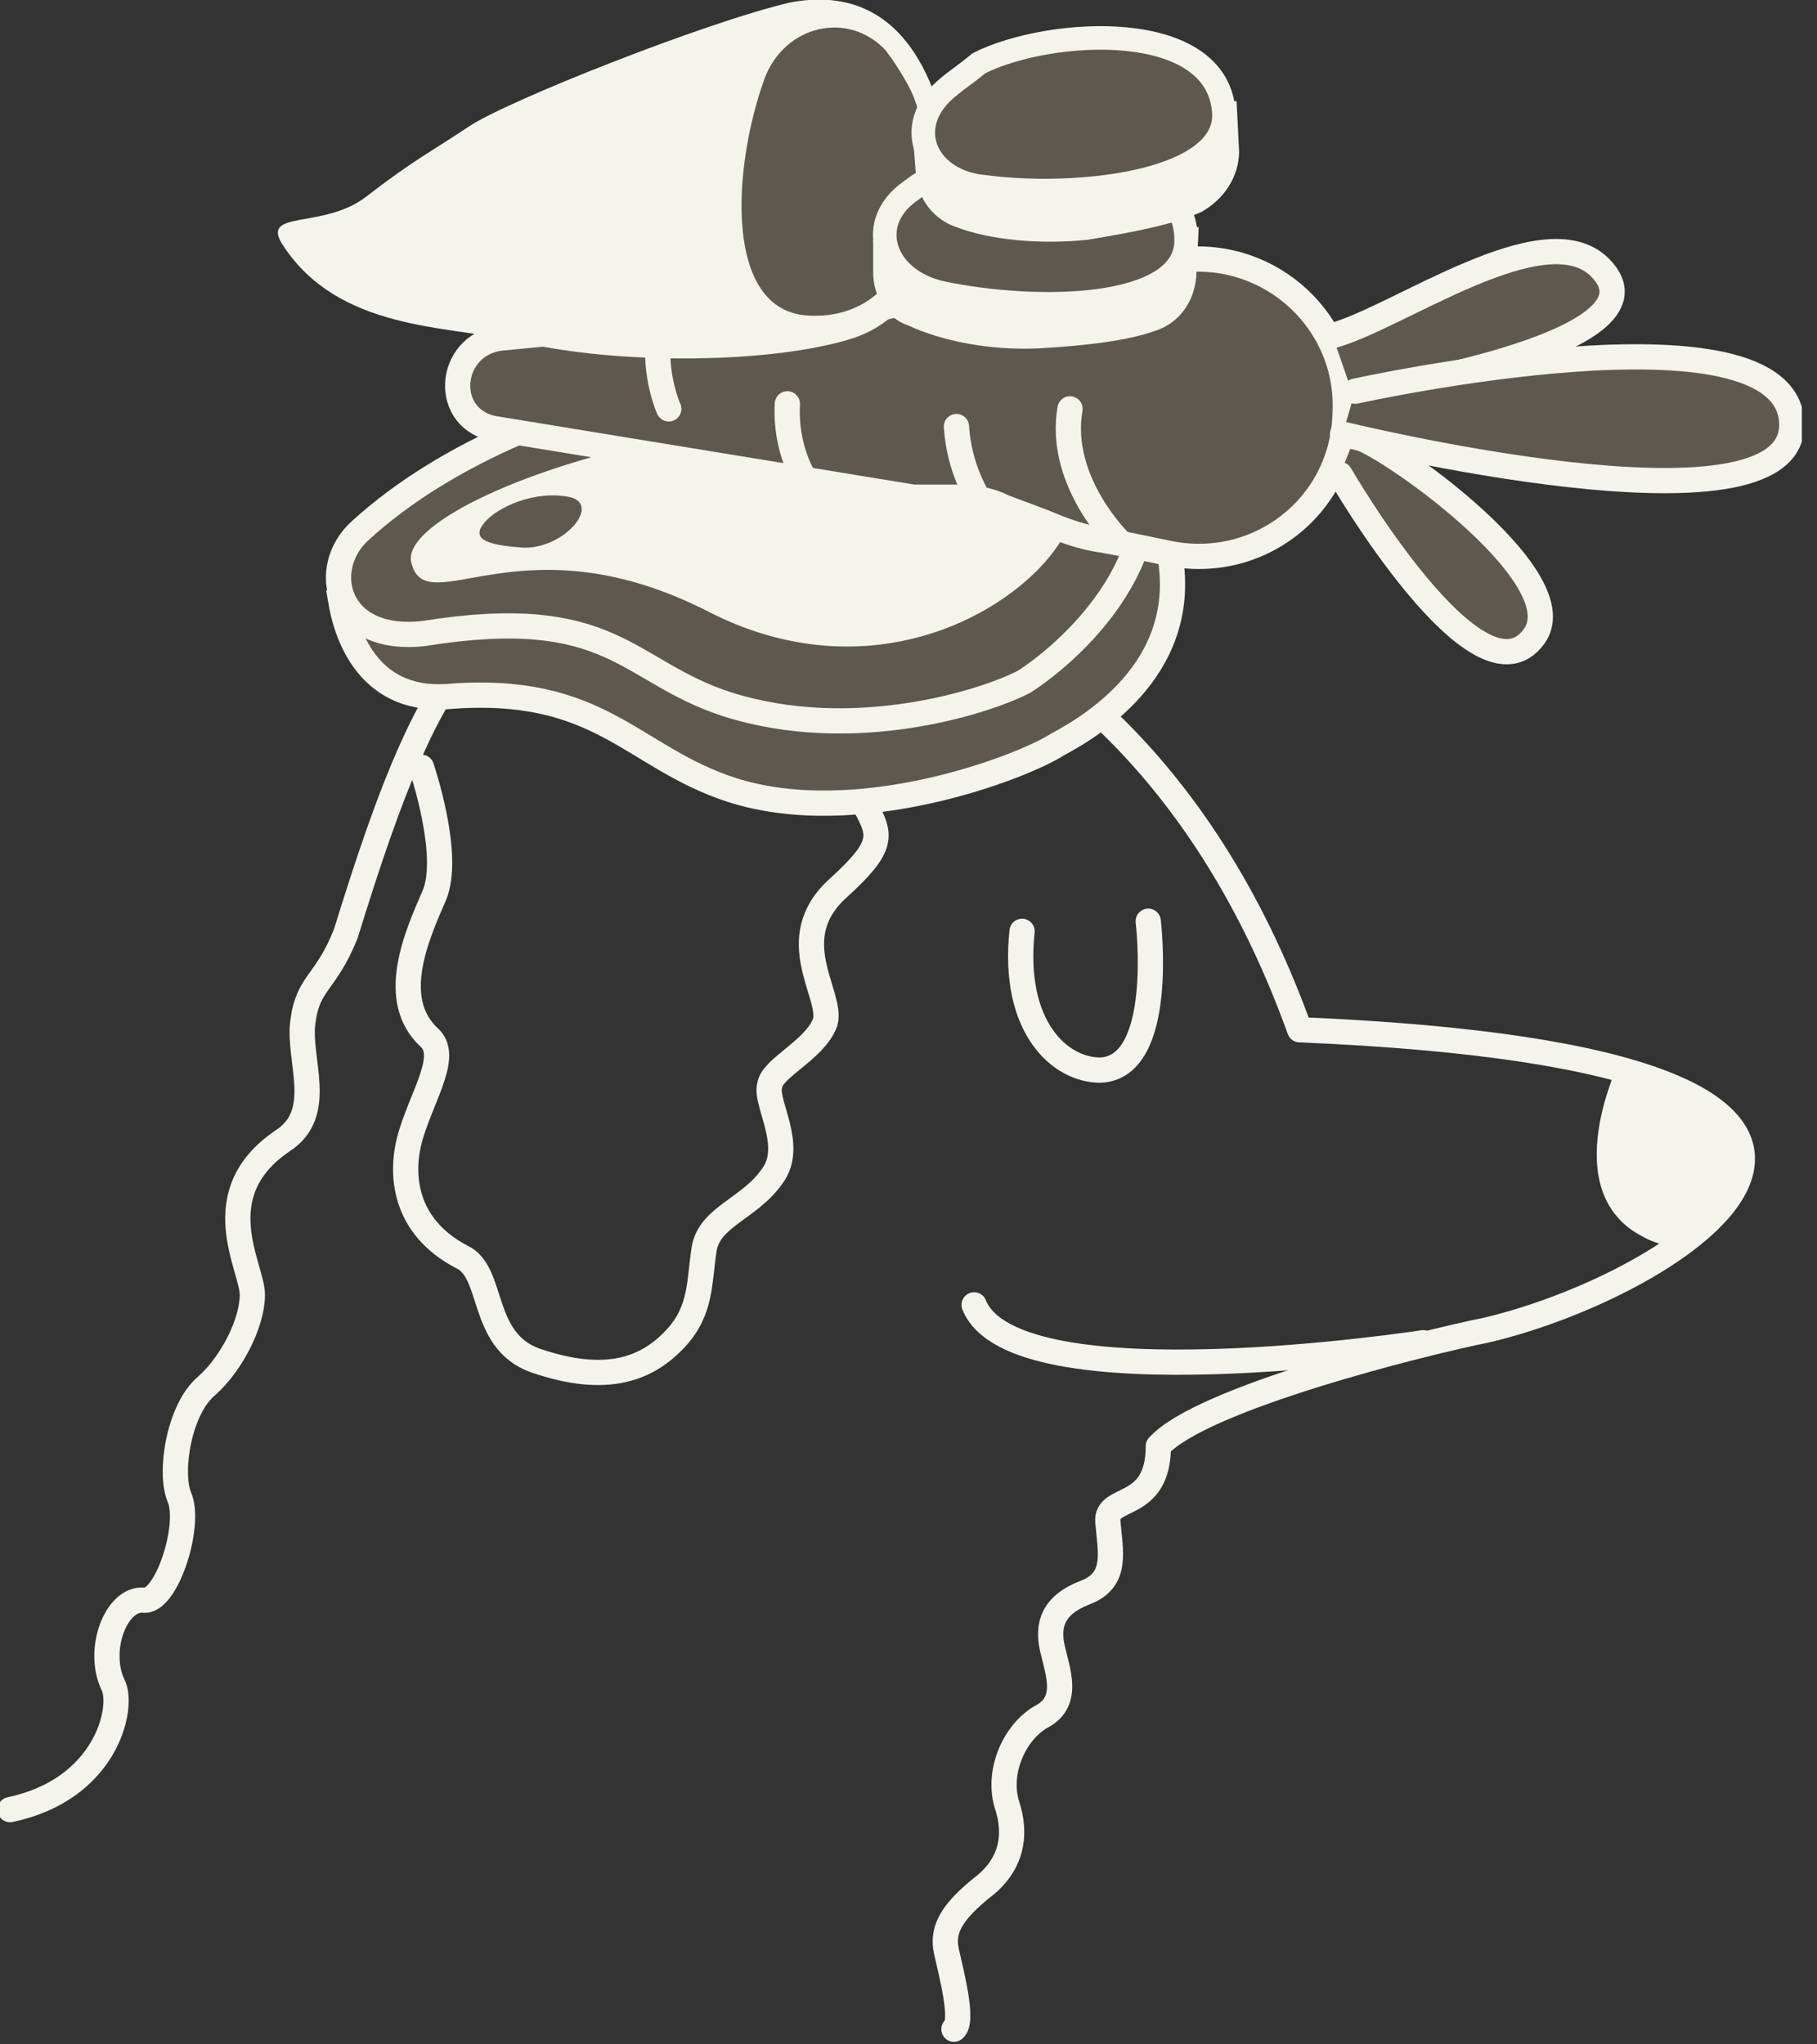
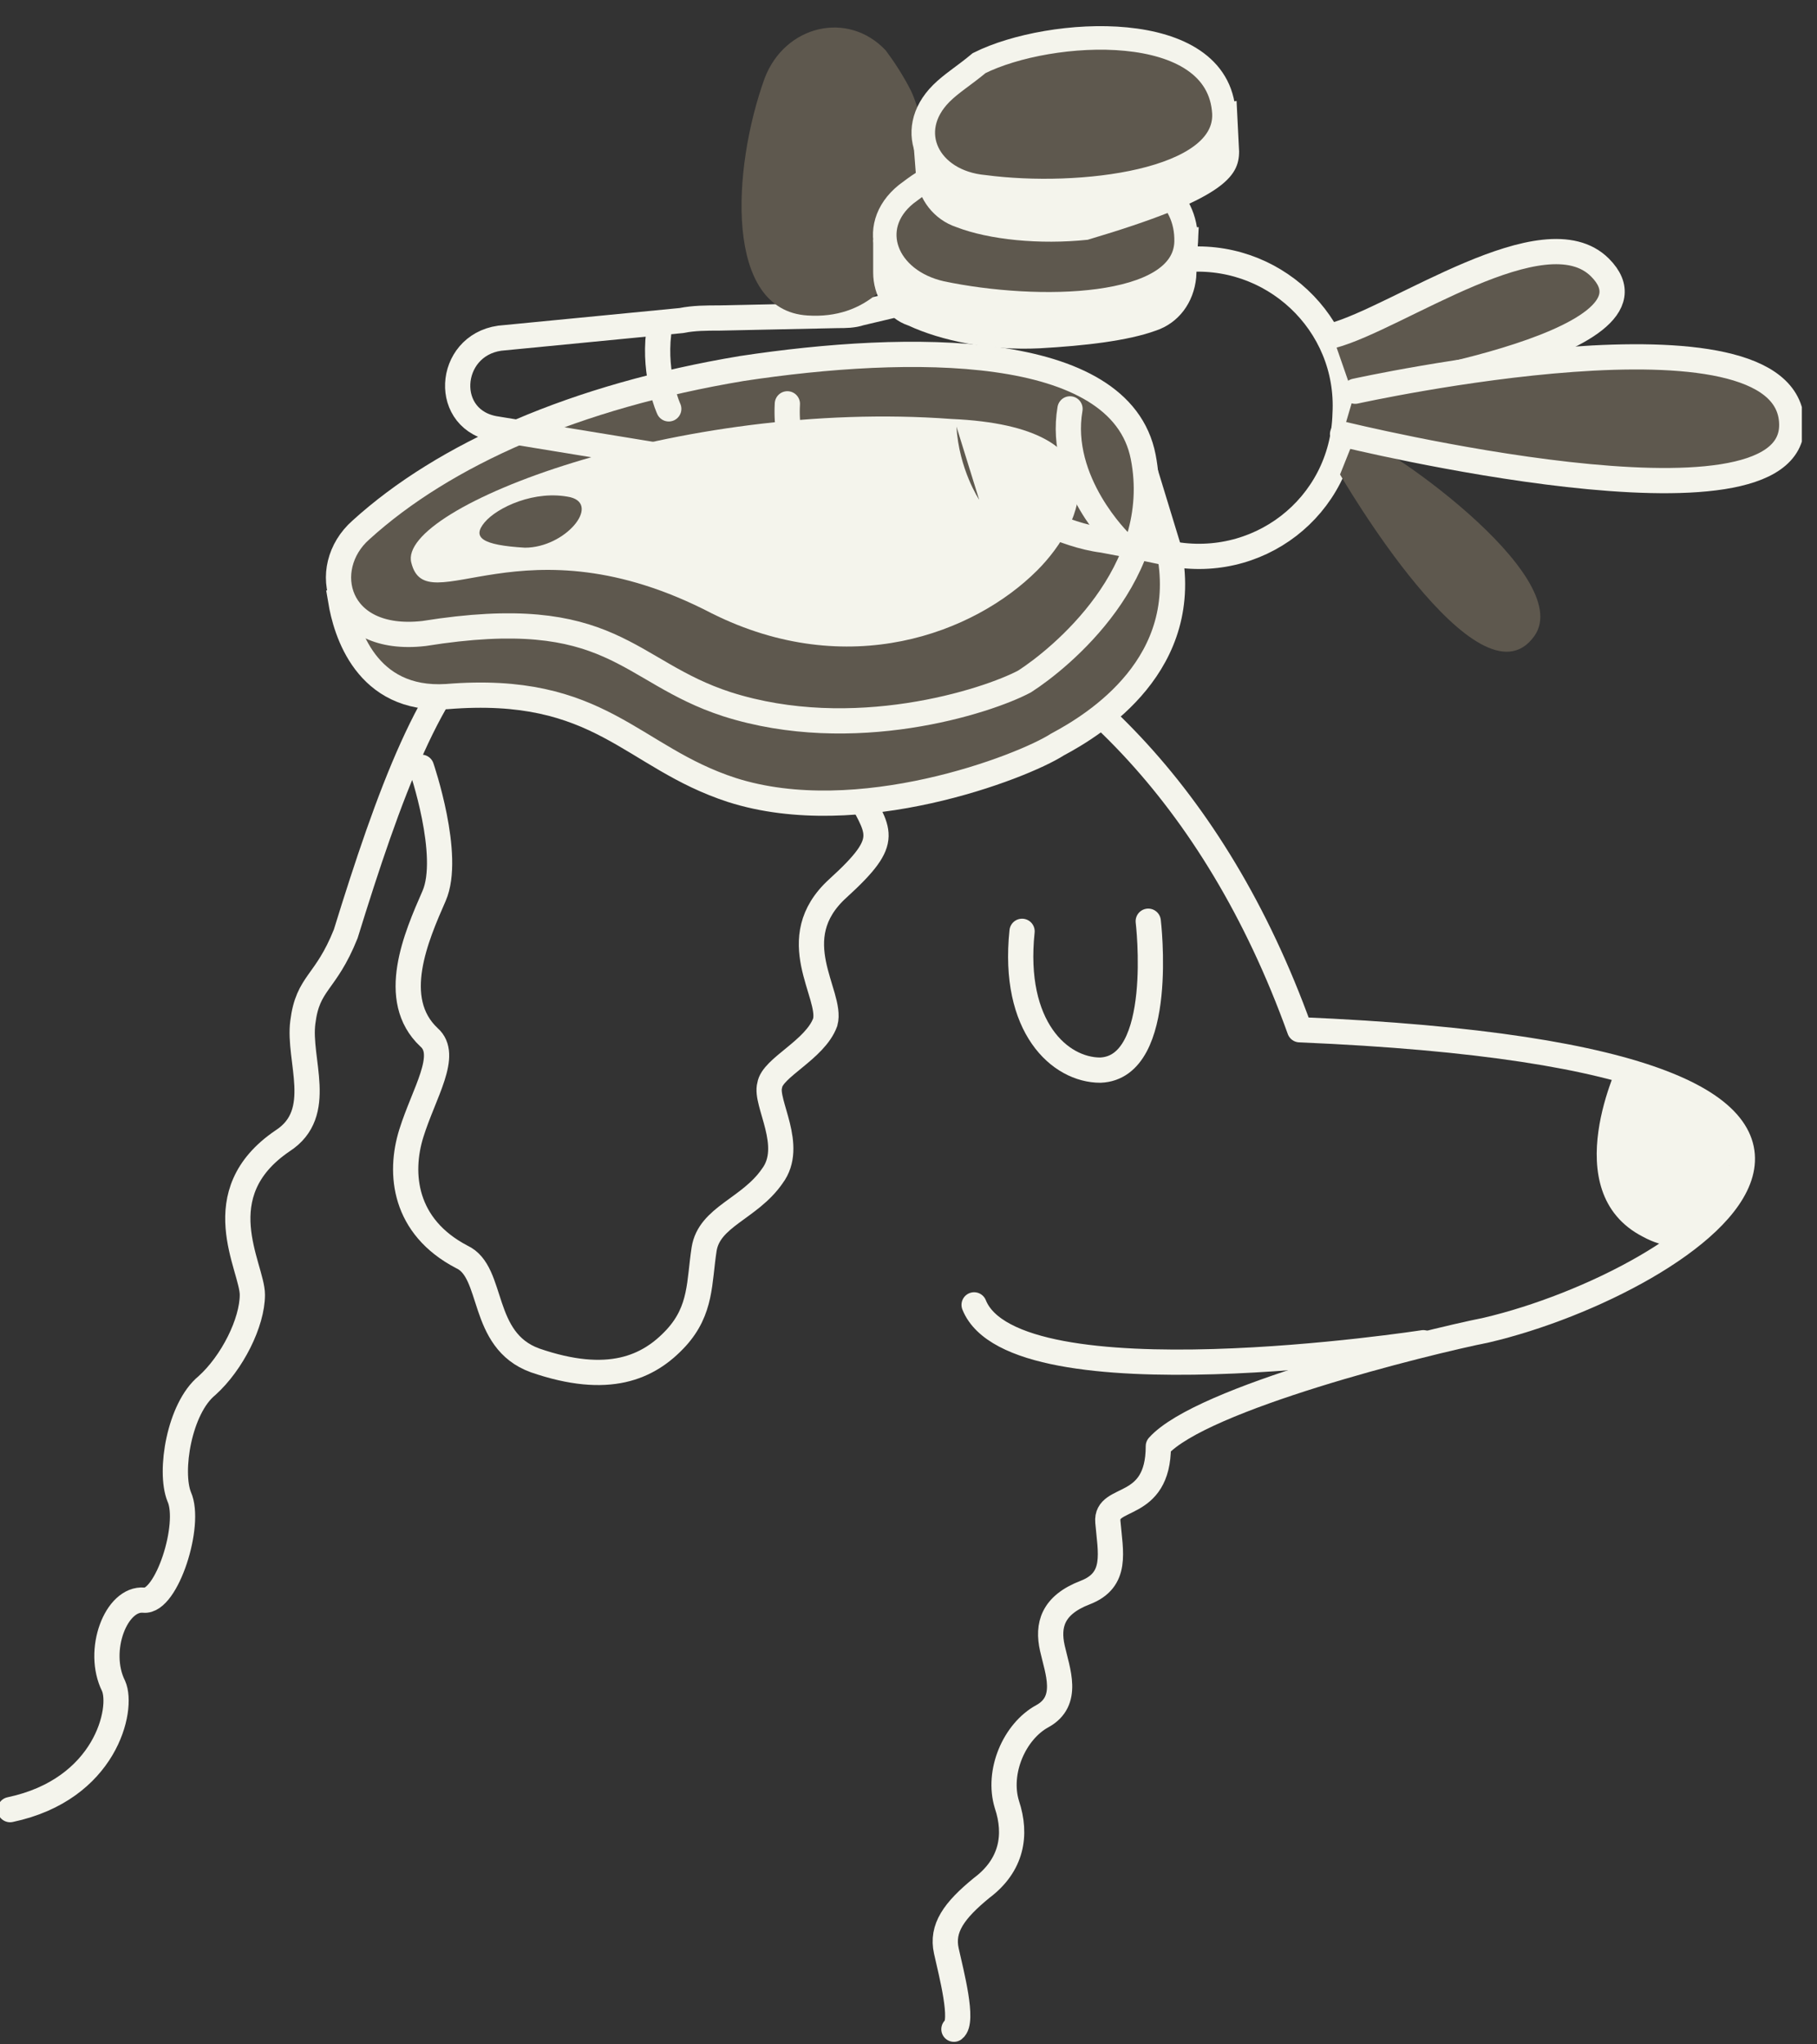
<svg xmlns="http://www.w3.org/2000/svg" width="72" height="81" viewBox="0 0 72 81" fill="none">
  <rect x="0" y="0" width="72" height="81" fill="#333333" stroke="none" />
  <g clip-path="url(#clip0)">
    <path d="M37.8 80.4C38.2 80.1 37.7 78.2 37.5 77.3C37.3 76.4 37.8 75.7 38.9 74.8C40.1 73.9 40.3 72.7 39.9 71.5C39.5 70.2 40.2 68.6 41.3 68C42.4 67.4 41.9 66.2 41.7 65.3C41.5 64.4 41.7 63.6 43 63.1C44.3 62.6 44 61.5 43.9 60.3C43.8 59.2 45.9 59.9 45.9 57.3C47.6 55.4 56.4 53.2 58.9 52.7C67 50.8 80.1 42 51.5 40.8C44.7 21.9 28 19.1 19.5 25.1C17.1 26.8 15.4 31.5 13.7 37C12.9 39 12.2 38.9 12 40.5C11.8 42 12.9 44.1 11.2 45.2C8.1 47.3 10 50.2 10 51.3C10 52.4 9.2 54 8.2 54.9C7.1 55.8 6.7 58.3 7.1 59.3C7.6 60.4 6.6 63.5 5.7 63.4C4.6 63.3 3.8 65.4 4.5 66.8C4.9 67.7 4.2 70.9 0.4 71.7" stroke="#F4F4EC" stroke-miterlimit="10" stroke-linecap="round" stroke-linejoin="round" />
    <path d="M64.2 42C64.2 42 61.6 47.2 65.1 49C68.6 50.9 68.7 44.6 68.7 44.6L64.2 42Z" fill="#F4F4EC" />
    <path d="M56.4 53.2C56.4 53.2 40.2 55.7 38.6 51.7" stroke="#F4F4EC" stroke-miterlimit="10" stroke-linecap="round" />
    <path d="M40.5 36.9C40.1 40.7 42 42.4 43.6 42.4C46.2 42.3 45.5 36.5 45.5 36.5" stroke="#F4F4EC" stroke-miterlimit="10" stroke-linecap="round" />
    <path d="M35.2 23.3C36.7 23.8 36.3 25.9 35.2 27.6C35.2 27.6 33 29.4 33.9 31.2C34.8 33 35.4 33.2 33.2 35.2C31 37.2 33 39.4 32.7 40.5C32.3 41.6 30.6 42.3 30.5 43C30.3 43.7 31.5 45.4 30.6 46.6C29.7 47.9 28.1 48.2 27.9 49.5C27.7 50.8 27.8 51.9 26.8 53C25.7 54.2 24.1 54.9 21.2 53.9C19 53.1 19.6 50.4 18.3 49.8C16 48.6 15.8 46.5 16.3 44.9C16.8 43.3 17.8 41.8 17 41.1C15.4 39.6 16.5 37.1 17.2 35.5C17.9 33.9 16.7 30.4 16.7 30.4" stroke="#F4F4EC" stroke-miterlimit="10" stroke-linecap="round" />
    <path d="M13.5 23.8C13.7 25 14.5 27.8 17.7 27.6C23.8 27.1 25 30 29 31.3C34 32.9 40.5 30.4 41.9 29.5C43.4 28.7 47.3 26.3 46.3 21.7L45.2 18.1L13.5 23.8Z" fill="#5E584E" />
    <path d="M13.5 23.8C13.7 25 14.5 27.8 17.7 27.6C23.8 27.1 25 30 29 31.3C34 32.9 40.5 30.4 41.9 29.5C43.4 28.7 47.3 26.3 46.3 21.7L45.2 18.1L13.5 23.8Z" stroke="#F4F4EC" stroke-miterlimit="10" stroke-linecap="round" />
    <path d="M14.3 21C17.6 18 22.8 15.7 29.4 14.6C36 13.6 44.4 13.5 45.3 18.1C46.2 22.7 42 26.1 40.6 27C39.1 27.8 33.8 29.5 28.8 27.9C24.8 26.6 24.3 23.9 16.8 25.1C13.3 25.5 12.6 22.5 14.3 21Z" fill="#5E584E" />
    <path d="M14.3 21C17.6 18 22.8 15.7 29.4 14.6C36 13.6 44.4 13.5 45.3 18.1C46.2 22.7 42 26.1 40.6 27C39.1 27.8 33.8 29.5 28.8 27.9C24.8 26.6 24.3 23.9 16.8 25.1C13.3 25.5 12.6 22.5 14.3 21Z" stroke="#F4F4EC" stroke-miterlimit="10" stroke-linecap="round" />
    <path d="M16.3 22.3C15.7 20.1 26.9 15.8 37.7 16.6C44.6 16.9 43 20.7 41.1 22.6C38.6 25.1 33.6 27 28.2 24.3C20.7 20.4 16.9 24.7 16.3 22.3Z" fill="#F4F4EC" />
    <path d="M22.6 19.7C21.2 19.4 19.7 20.1 19.2 20.7C18.7 21.3 19.1 21.6 20.8 21.7C22.4 21.7 23.8 20 22.6 19.7Z" fill="#5E584E" />
-     <path d="M19.8 13.4L27 12.7C27.5 12.6 28 12.6 28.5 12.6L33.2 12.5C33.5 12.5 33.8 12.5 34.1 12.4L37.9 11.5C38.1 11.5 38.3 11.4 38.5 11.4L46.8 10.3C50.4 9.9 53.5 12.8 53.3 16.4C53.2 20.1 49.8 22.7 46.2 21.9C46.2 21.9 44.8 21.6 43.7 21.4C42.9 21.3 42.1 21 41.4 20.7L39.8 20.1C39.2 19.8 38.6 19.7 37.9 19.7H37.5C37.1 19.7 36.6 19.7 36.2 19.7L19.7 17C17.5 16.7 17.7 13.7 19.8 13.4Z" fill="#5E584E" />
    <path d="M19.8 13.4L27 12.7C27.5 12.6 28 12.6 28.5 12.6L33.2 12.5C33.5 12.5 33.8 12.5 34.1 12.4L37.9 11.5C38.1 11.5 38.3 11.4 38.5 11.4L46.8 10.3C50.4 9.9 53.5 12.8 53.3 16.4C53.2 20.1 49.8 22.7 46.2 21.9C46.2 21.9 44.8 21.6 43.7 21.4C42.9 21.3 42.1 21 41.4 20.7L39.8 20.1C39.2 19.8 38.6 19.7 37.9 19.7H37.5C37.1 19.7 36.6 19.7 36.2 19.7L19.7 17C17.5 16.7 17.7 13.7 19.8 13.4Z" stroke="#F4F4EC" stroke-miterlimit="10" stroke-linecap="round" />
    <path d="M44.4 21.5C44.4 21.5 41.9 19.1 42.4 16.2L44.4 21.5Z" fill="#5E584E" />
    <path d="M44.4 21.5C44.4 21.5 41.9 19.1 42.4 16.2" stroke="#F4F4EC" stroke-miterlimit="10" stroke-linecap="round" />
    <path d="M31.9 19C31.9 19 31.1 17.8 31.2 16L31.9 19Z" fill="#5E584E" />
    <path d="M31.9 19C31.9 19 31.1 17.8 31.2 16" stroke="#F4F4EC" stroke-miterlimit="10" stroke-linecap="round" />
    <path d="M38.8 19.8C38.8 19.8 38 18.6 37.9 16.9L38.8 19.8Z" fill="#5E584E" />
-     <path d="M38.8 19.8C38.8 19.8 38 18.6 37.9 16.9" stroke="#F4F4EC" stroke-miterlimit="10" stroke-linecap="round" />
-     <path d="M26.5 16.2C26.5 16.2 25.9 14.9 26.1 13.2L26.5 16.2Z" fill="#5E584E" />
    <path d="M26.5 16.2C26.5 16.2 25.9 14.9 26.1 13.2" stroke="#F4F4EC" stroke-miterlimit="10" stroke-linecap="round" />
    <path d="M53.1 18.8C53.1 18.8 58.6 28.3 60.8 25.2C62.5 22.8 54.5 17.3 53.7 17.3" fill="#5E584E" />
-     <path d="M53.1 18.8C53.1 18.8 58.6 28.3 60.8 25.2C62.5 22.8 54.5 17.3 53.7 17.3" stroke="#F4F4EC" stroke-miterlimit="10" stroke-linecap="round" />
    <path d="M53.6 15.6C53.6 15.6 66.5 13.7 63.4 10.6C61.2 8.4 55.4 12.6 52.8 13.3" fill="#5E584E" />
    <path d="M53.6 15.6C53.6 15.6 66.5 13.7 63.4 10.6C61.2 8.4 55.4 12.6 52.8 13.3" stroke="#F4F4EC" stroke-miterlimit="10" stroke-linecap="round" />
    <path d="M53.2 17.2C53.2 17.2 71.1 21.6 71 16.8C70.9 11.7 53.7 15.5 53.7 15.5" fill="#5E584E" />
    <path d="M53.2 17.2C53.2 17.2 71.1 21.6 71 16.8C70.9 11.7 53.7 15.5 53.7 15.5" stroke="#F4F4EC" stroke-miterlimit="10" stroke-linecap="round" />
-     <path d="M31.3 0.1C27.9 0.9 20.1 4 18.6 5C17.1 6 16.3 6.4 14.5 7.8C12.8 9.1 10.3 8.3 11.2 9.7C13.4 13.1 17.7 12.9 20.4 13.5C24.5 14.5 30.7 14.4 33.8 13.4C37.8 12.1 37.9 6.1 37.1 3.9C35.8 0.2 33.4 -0.3 31.3 0.1Z" fill="#F4F4EC" />
    <path d="M35.1 2C33.6 0.4 31.1 1 30.3 3.1C29 6.7 28.7 12.3 32 12.5C36.6 12.8 37.4 6.4 36.1 3.6C35.8 3 35.4 2.4 35.1 2Z" fill="#5E584E" />
    <path d="M47.4 11L47.5 9L34.6 9.5V10.8C34.6 11.7 35.1 12.6 36 12.9C37.3 13.5 39.2 13.9 41.2 13.8C43 13.7 44.7 13.5 45.8 13.1C46.7 12.8 47.3 12 47.4 11Z" fill="#F4F4EC" />
    <path d="M35.9 7.7C34.3 9 35.1 11.1 37.3 11.6C41.1 12.4 46.9 12.3 47 9.6C47.1 5.8 40.4 5.6 37.5 6.8C36.8 7 36.3 7.4 35.9 7.7Z" fill="#5E584E" />
    <path d="M35.9 7.7C34.3 9 35.1 11.1 37.3 11.6C41.1 12.4 46.9 12.3 47 9.6C47.1 5.8 40.4 5.6 37.5 6.8C36.8 7 36.3 7.4 35.9 7.7Z" stroke="#F4F4EC" stroke-width="0.933" stroke-miterlimit="10" stroke-linecap="round" />
-     <path d="M49.1 6L49 4L36.2 5.7L36.3 7C36.4 7.9 37 8.7 37.9 9C39.2 9.5 41.2 9.7 43.1 9.5C44.9 9.2 46.5 8.9 47.6 8.4C48.5 7.9 49.1 7 49.1 6Z" fill="#F4F4EC" />
+     <path d="M49.1 6L49 4L36.2 5.7L36.3 7C36.4 7.9 37 8.7 37.9 9C39.2 9.5 41.2 9.7 43.1 9.5C48.5 7.9 49.1 7 49.1 6Z" fill="#F4F4EC" />
    <path d="M37.3 3.7C35.8 5.2 36.8 7.2 39 7.4C42.8 7.9 48.6 7.2 48.5 4.5C48.3 0.7 41.6 1.1 38.8 2.5C38.2 3 37.7 3.3 37.3 3.7Z" fill="#5E584E" />
    <path d="M37.3 3.7C35.8 5.2 36.8 7.2 39 7.4C42.8 7.9 48.6 7.2 48.5 4.5C48.3 0.7 41.6 1.1 38.8 2.5C38.2 3 37.7 3.3 37.3 3.7Z" stroke="#F4F4EC" stroke-width="0.933" stroke-miterlimit="10" stroke-linecap="round" />
  </g>
  <defs>
    <clipPath id="clip0">
      <rect width="71.4" height="80.9" fill="white" />
    </clipPath>
  </defs>
</svg>